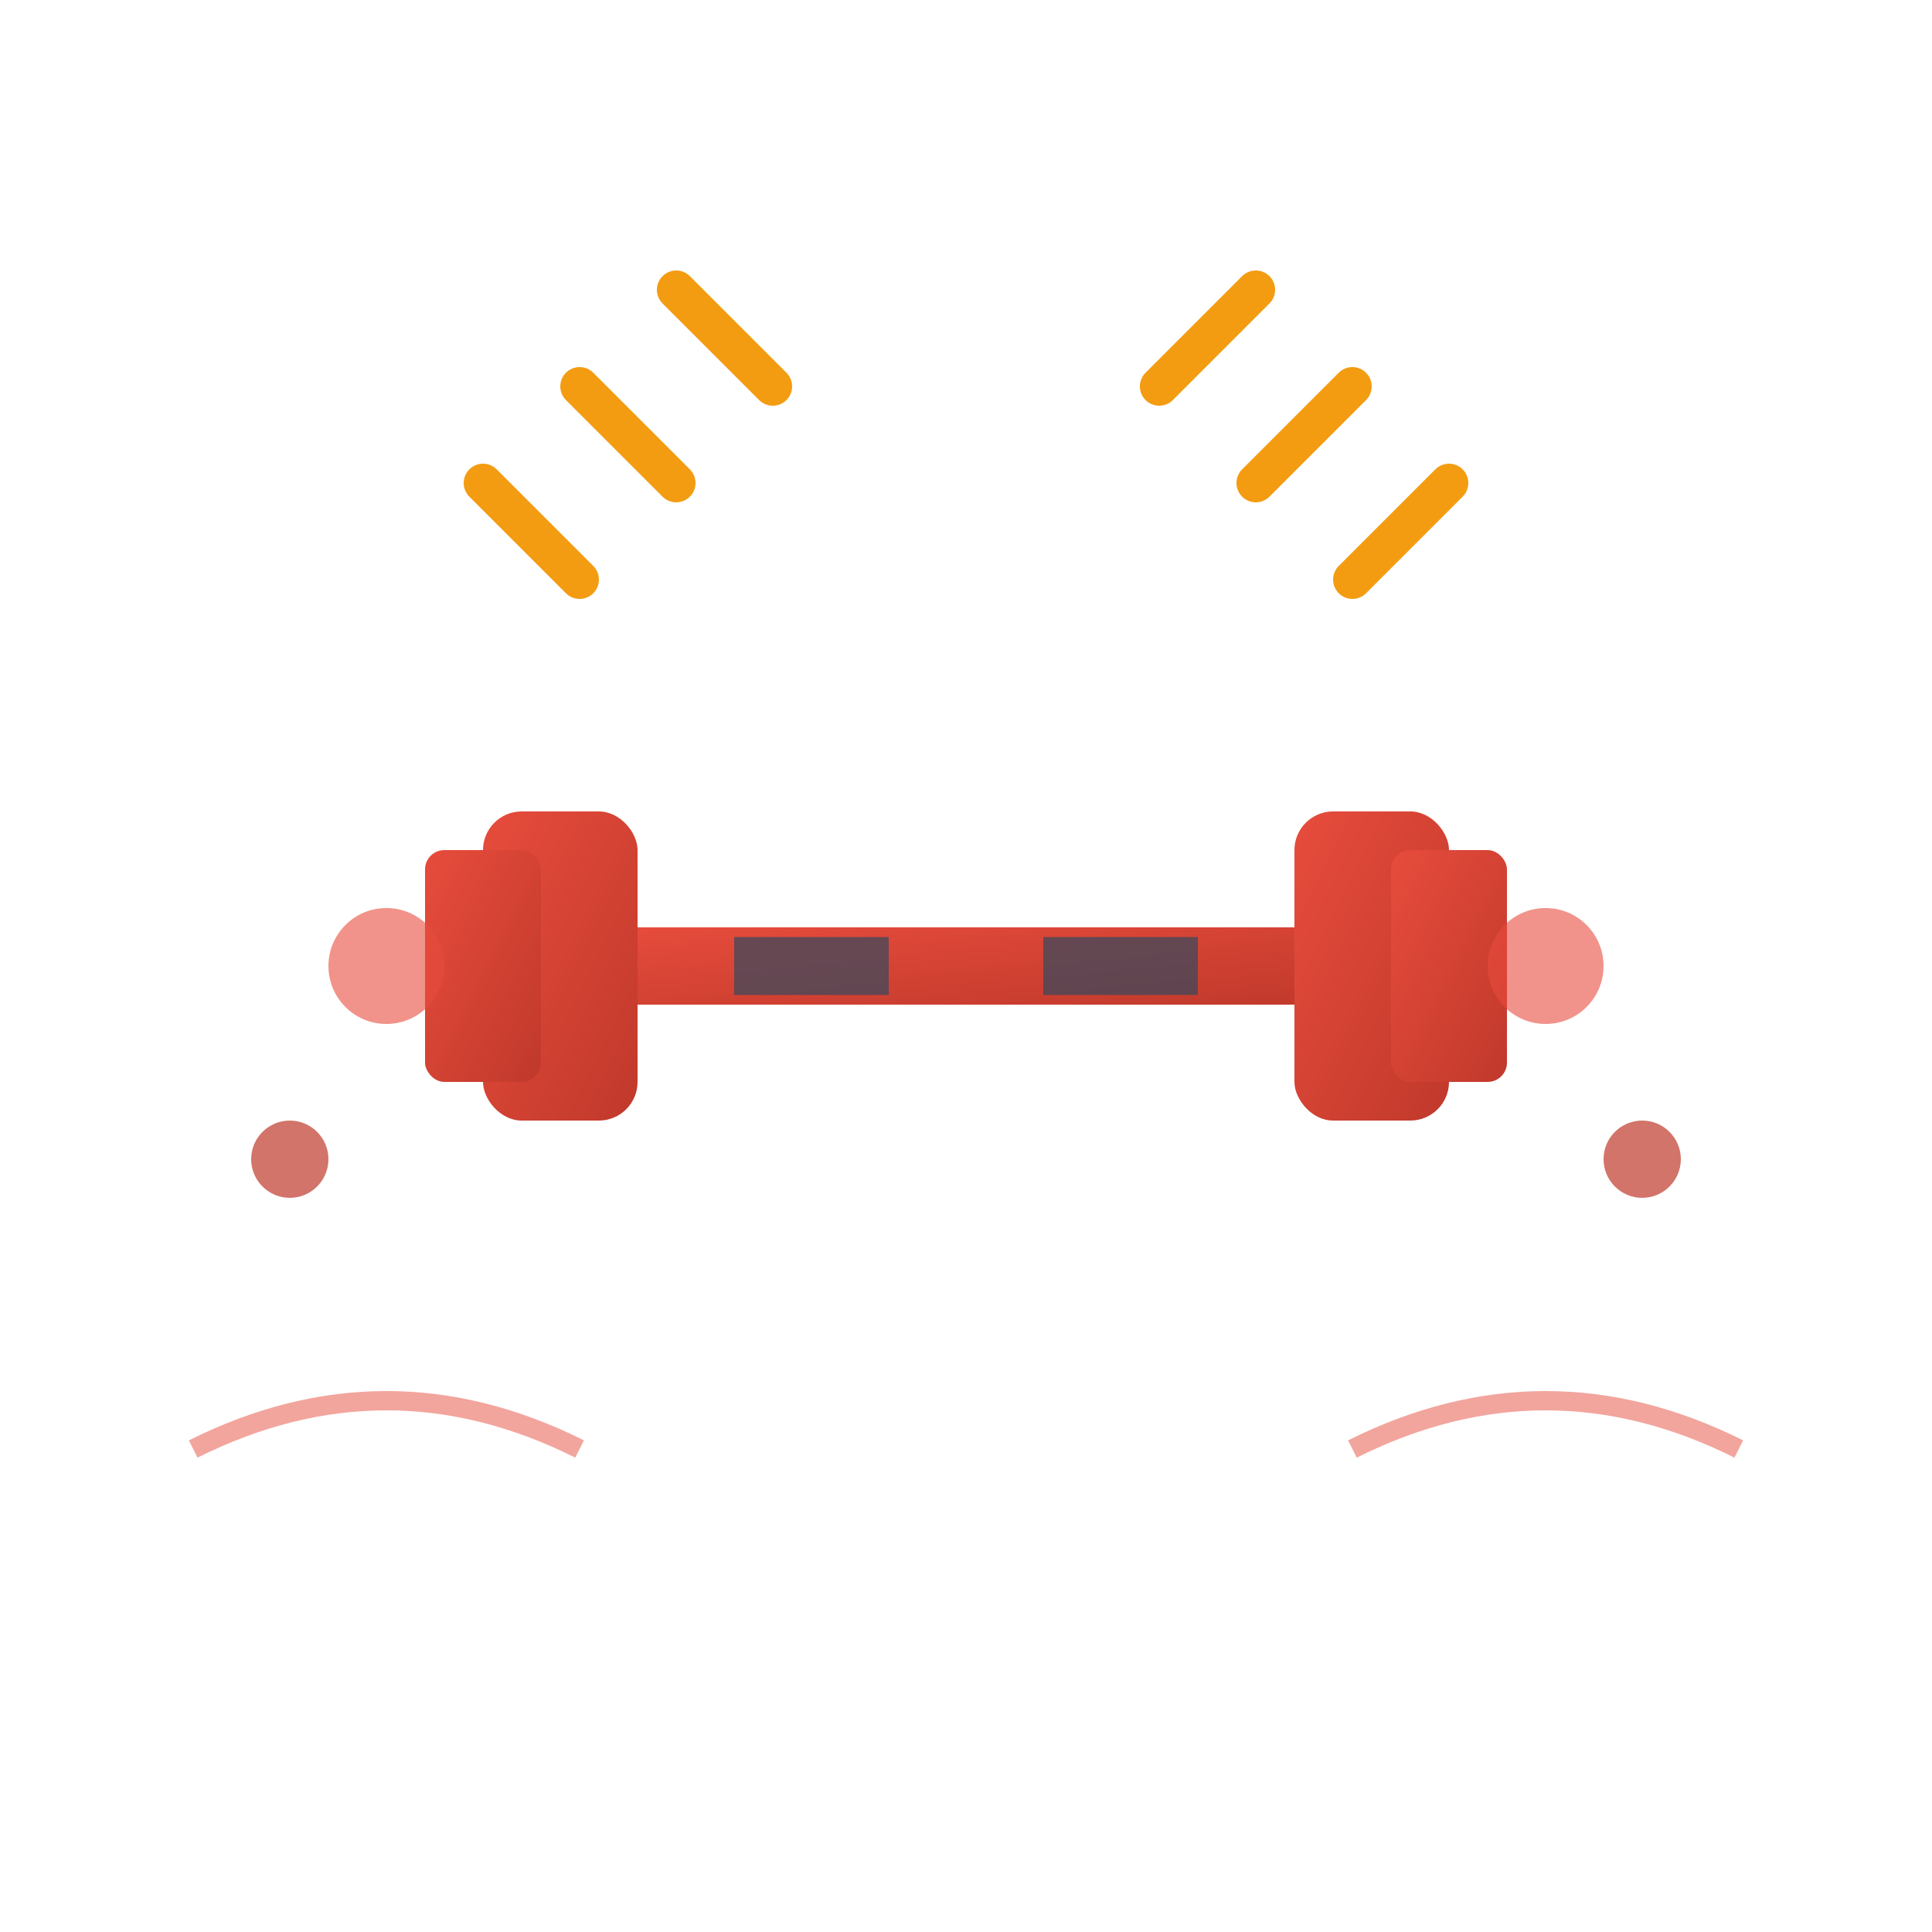
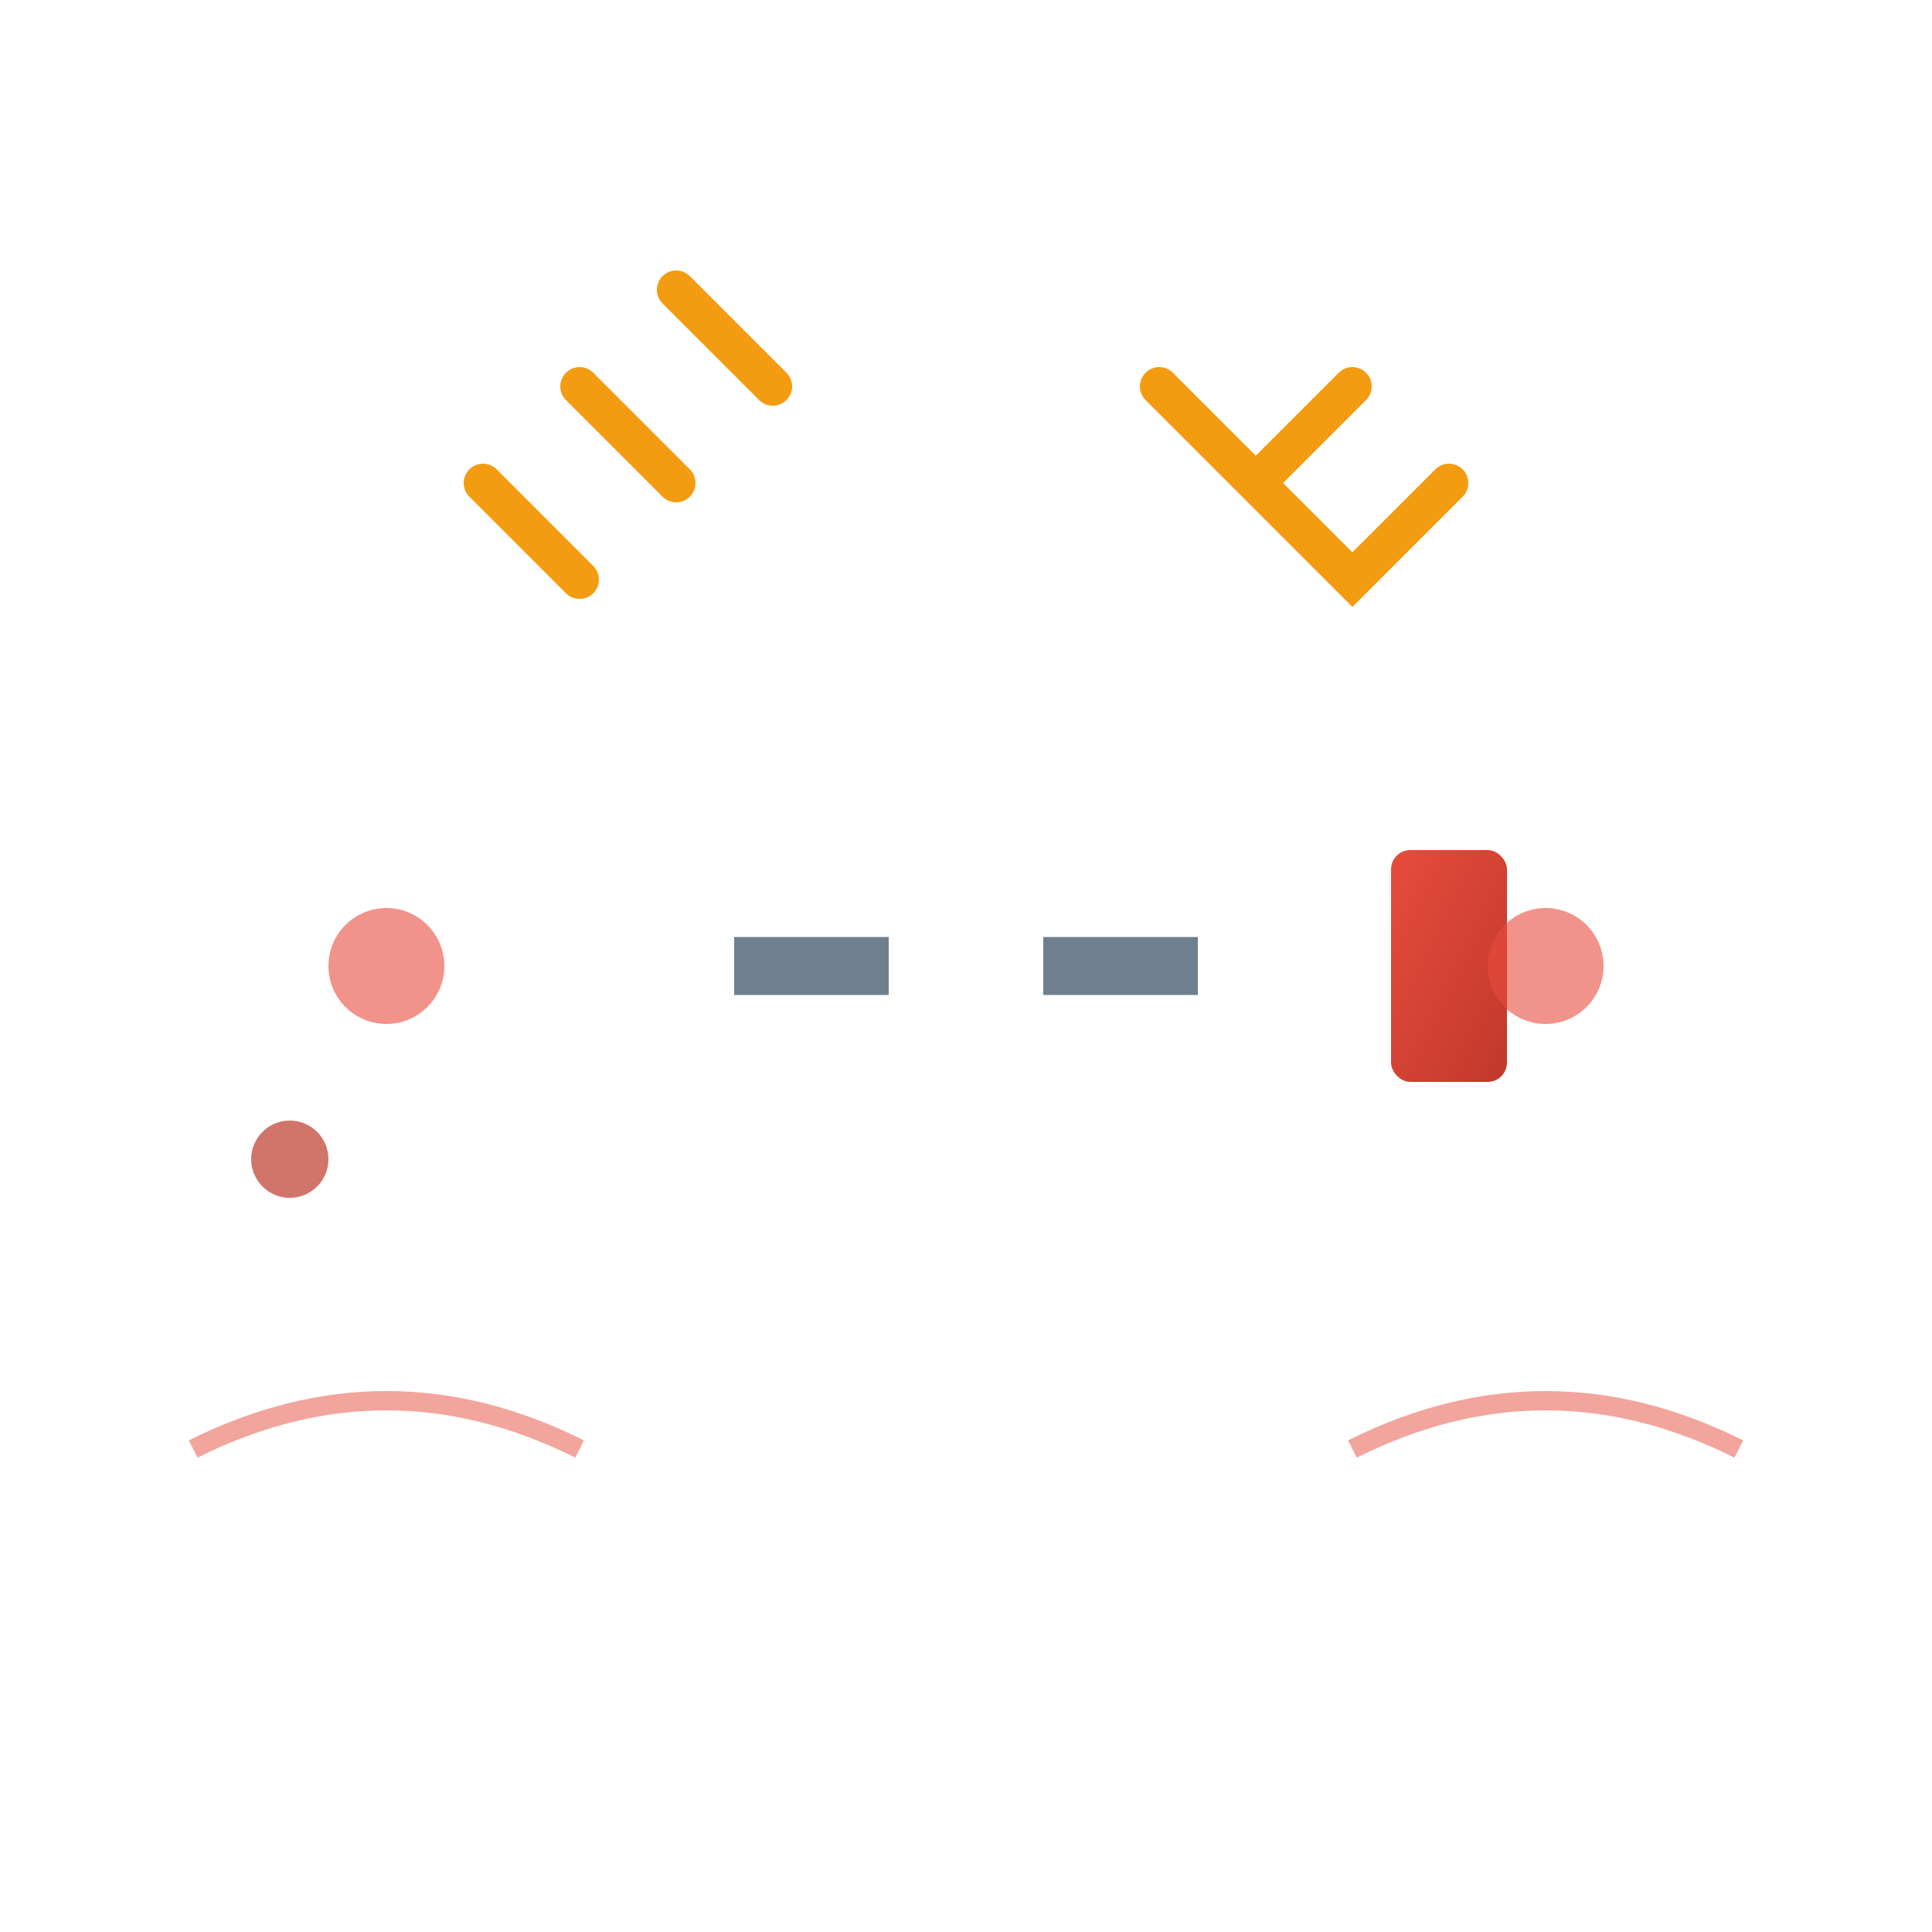
<svg xmlns="http://www.w3.org/2000/svg" width="100" height="100" viewBox="0 0 100 100" fill="none">
  <defs>
    <linearGradient id="fitnessGradient" x1="0%" y1="0%" x2="100%" y2="100%">
      <stop offset="0%" style="stop-color:#e74c3c;stop-opacity:1" />
      <stop offset="100%" style="stop-color:#c0392b;stop-opacity:1" />
    </linearGradient>
  </defs>
  <g transform="translate(50,50)">
-     <rect x="-20" y="-2" width="40" height="4" rx="2" fill="url(#fitnessGradient)" />
-     <rect x="-25" y="-8" width="8" height="16" rx="2" fill="url(#fitnessGradient)" />
-     <rect x="-28" y="-6" width="6" height="12" rx="1" fill="url(#fitnessGradient)" />
-     <rect x="17" y="-8" width="8" height="16" rx="2" fill="url(#fitnessGradient)" />
    <rect x="22" y="-6" width="6" height="12" rx="1" fill="url(#fitnessGradient)" />
    <rect x="-12" y="-1.5" width="8" height="3" fill="#34495e" opacity="0.7" />
    <rect x="4" y="-1.5" width="8" height="3" fill="#34495e" opacity="0.7" />
  </g>
  <path d="M30 20 L35 25 M25 25 L30 30 M35 15 L40 20" stroke="#f39c12" stroke-width="2" stroke-linecap="round" />
-   <path d="M70 20 L65 25 M75 25 L70 30 M65 15 L60 20" stroke="#f39c12" stroke-width="2" stroke-linecap="round" />
+   <path d="M70 20 L65 25 M75 25 L70 30 L60 20" stroke="#f39c12" stroke-width="2" stroke-linecap="round" />
  <circle cx="20" cy="50" r="3" fill="#e74c3c" opacity="0.6" />
  <circle cx="80" cy="50" r="3" fill="#e74c3c" opacity="0.6" />
  <circle cx="15" cy="60" r="2" fill="#c0392b" opacity="0.7" />
-   <circle cx="85" cy="60" r="2" fill="#c0392b" opacity="0.7" />
  <path d="M10 75 Q20 70 30 75" stroke="#e74c3c" stroke-width="1" fill="none" opacity="0.5" />
  <path d="M70 75 Q80 70 90 75" stroke="#e74c3c" stroke-width="1" fill="none" opacity="0.5" />
</svg>